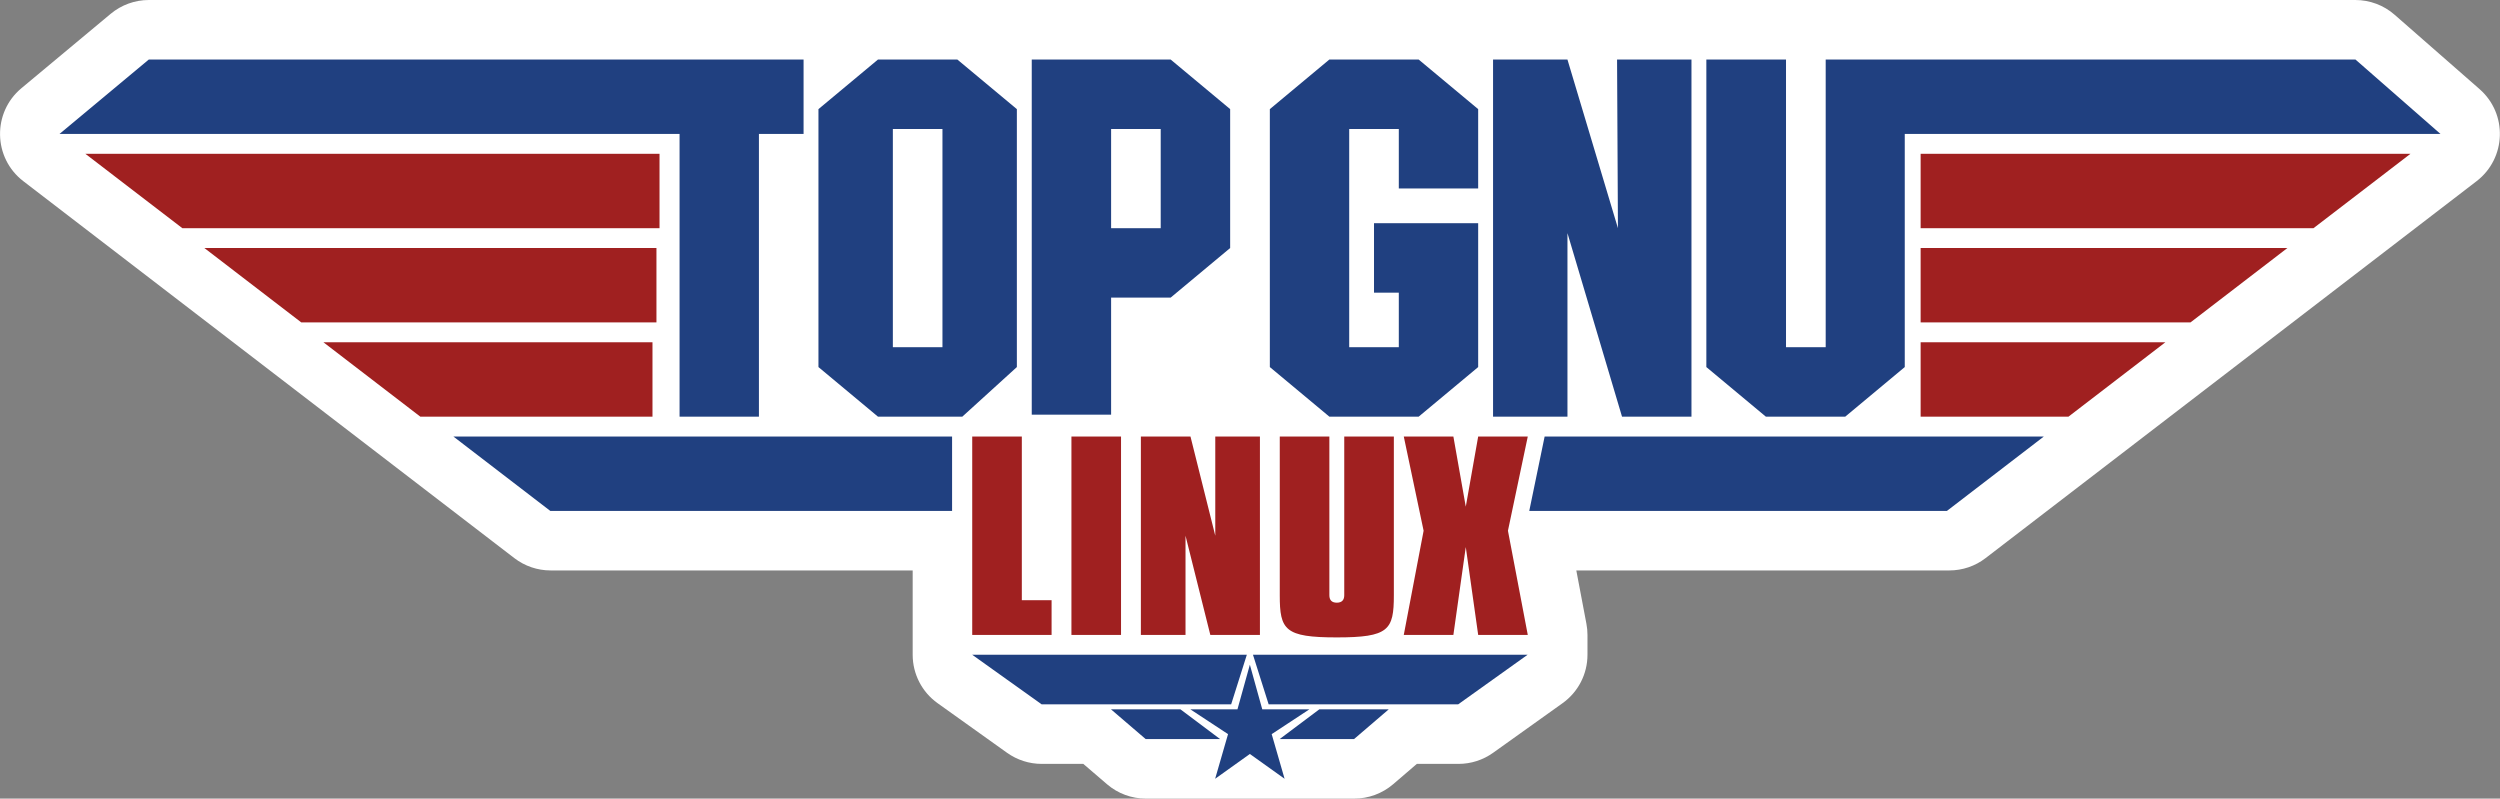
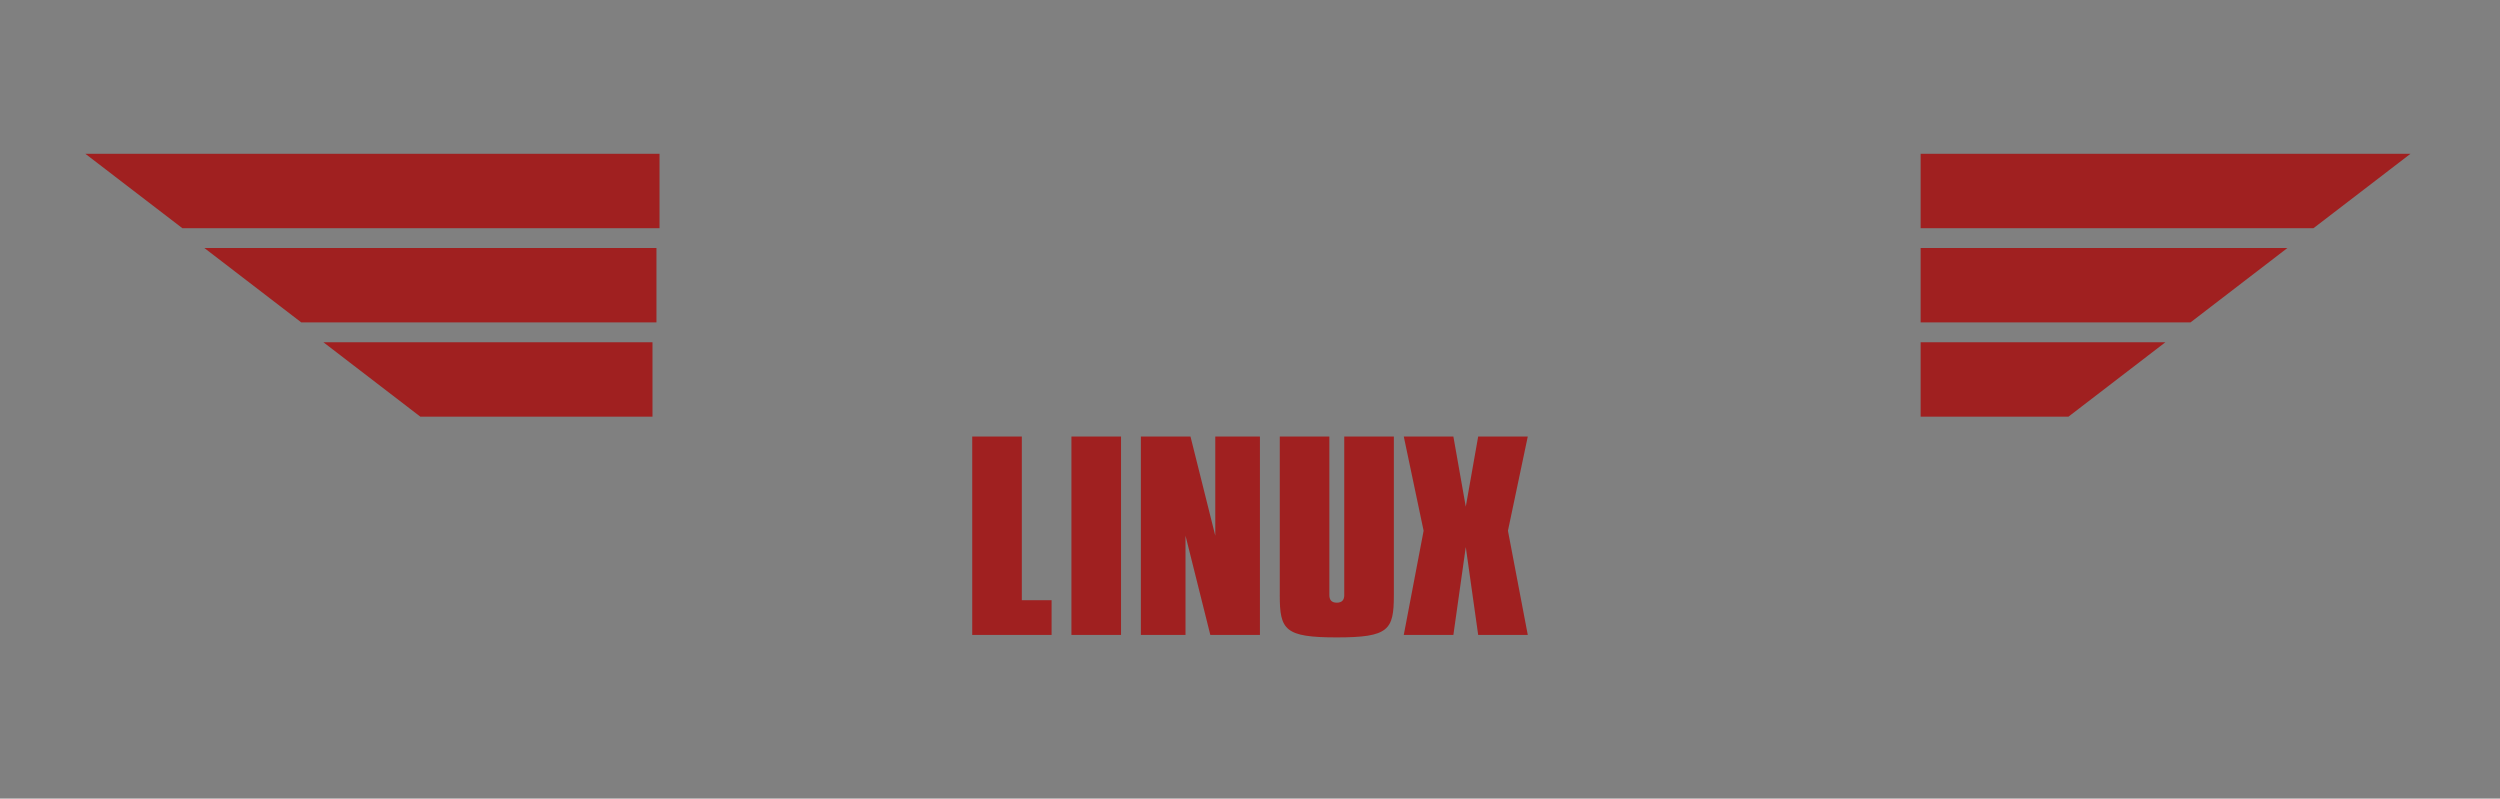
<svg xmlns="http://www.w3.org/2000/svg" version="1.1" viewBox="0 0 252 80.5">
  <rect x="0" y="0" width="252" height="80.5" fill="#808080" stroke="none" />
  <defs>
    <linearGradient id="white">
      <stop stop-color="#ffffff" />
    </linearGradient>
    <linearGradient id="red">
      <stop stop-color="#a02020" />
    </linearGradient>
    <linearGradient id="blue">
      <stop stop-color="#204080" />
    </linearGradient>
  </defs>
-   <path fill="url(#white)" d="m15 0c-1.4-1.24e-4 -2.76 0.492-3.84 1.39l-9 7.5c-2.95 2.46-2.86 7.03 0.188 9.37l49.5 38c1.05 0.804 2.33 1.24 3.65 1.24h36.5v8.5c-2.3e-4 1.94 0.935 3.76 2.51 4.88l7 5c1.02 0.727 2.24 1.12 3.49 1.12h4.2l2.4 2.06c1.09 0.932 2.47 1.44 3.91 1.44h21c1.43 6.12e-4 2.82-0.511 3.91-1.44l2.4-2.06h4.2c1.25 2.57e-4 2.47-0.39 3.49-1.12l7-5c1.58-1.13 2.51-2.94 2.51-4.88v-2c1.8e-4 -0.377-0.035-0.753-0.106-1.12l-1.02-5.38h37.6c1.32 2.35e-4 2.61-0.436 3.65-1.24l49.5-38c3-2.31 3.15-6.78 0.297-9.28l-8.57-7.5c-1.09-0.957-2.5-1.48-3.95-1.48z" />
-   <path fill="url(#blue)" d="m15 6-9 7.5h62.5v28.5h8v-28.5h4.5v-7.5zm73.5 0-6 5v26l6 5h8.5l5.5-5v-26l-6-5zm15.5 0v35.8h8v-11.8h6l6-5v-14l-6-5zm30 0-6 5v26l6 5h9l6-5v-14.5h-10.5v7h2.5v5.5h-5v-22h5v6h8v-8l-6-5zm16.5 0v36h7.5v-18.5l5.5 18.5h7v-36h-7.5l0.088 17-5.09-17zm21.5 0v31l6 5h8l6-5v-23.5h54l-8.57-7.5h-53.4v29h-4v-29zm-82 7h5v22h-5zm22 0h5v10h-5zm-66.3 31 9.77 7.5h40.5v-7.5zm110 0-1.55 7.5h42.1l9.77-7.5z" />
  <path fill="url(#red)" d="m98 44v20h8v-3.5h-3v-16.5zm10 0v20h5v-20zm7 0v20h4.5v-10l2.5 10h5v-20h-4.5v10l-2.5-10zm14 0v16c0 3.501.501 4.25 5.75 4.25 5.247 0 5.75-.746 5.75-4.25v-16h-5v16c0 .496-.252.75-.75.75-.499 0-.75-.253-.75-.75v-16h-4.988zm12.5 0 2 9.5-2 10.5h5l1.25-8.857 1.25 8.857h5l-2-10.5 2-9.5h-5l-1.25 7.074-1.25-7.074z" />
  <path fill="url(#red)" d="m8.6 15.5 9.78 7.5h48.1v-7.5zm185 0v7.5h39.6l9.78-7.5zm-173 9.5 9.77 7.5h35.8v-7.5zm173 0v7.5h27.2l9.77-7.5zm-161 9.5 9.77 7.5h23.4v-7.5zm161 0v7.5h14.9l9.77-7.5z" />
-   <path fill="url(#blue)" d="m98 66 7 5h19.1l1.58-5zm28.3 0 1.58 5h19.1l7-5zm-0.314 1-1.25 4.5h-4.75l3.8 2.5-1.3 4.5 3.5-2.5 3.5 2.5-1.3-4.5 3.8-2.5h-4.75zm-14 4.5 3.5 3h7.5l-4-3zm21 0-4 3h7.5l3.5-3z" />
</svg>